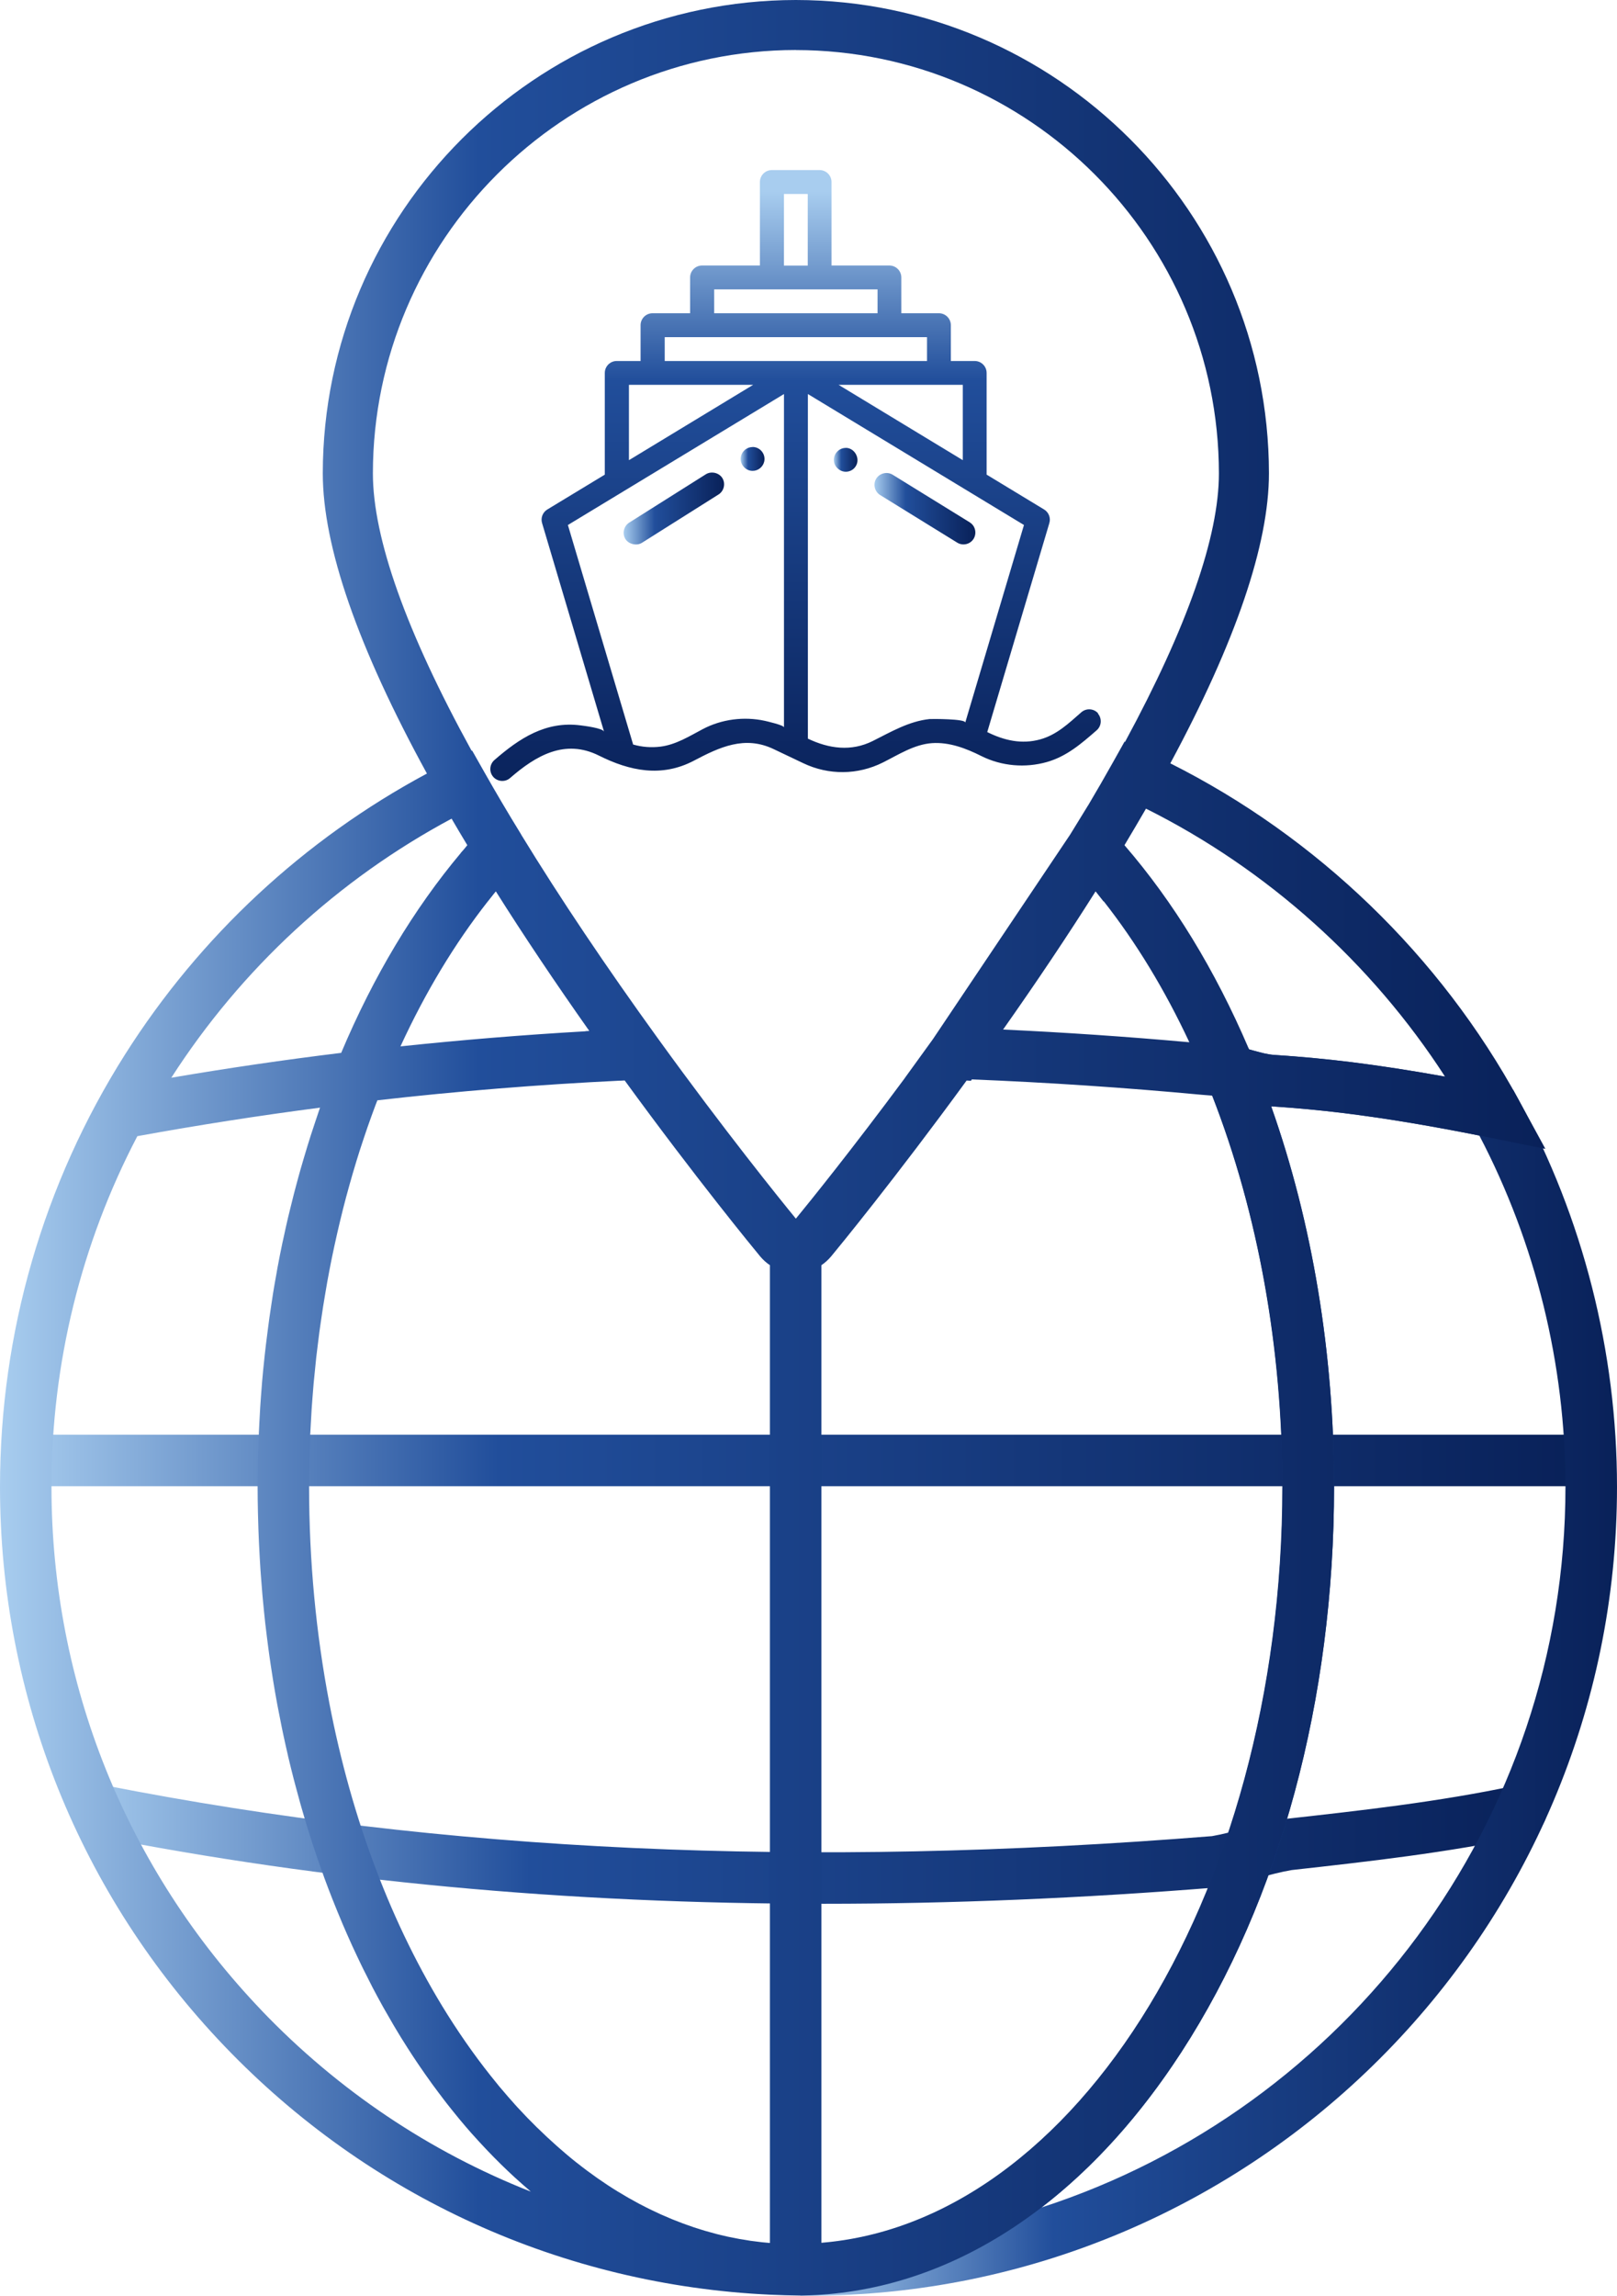
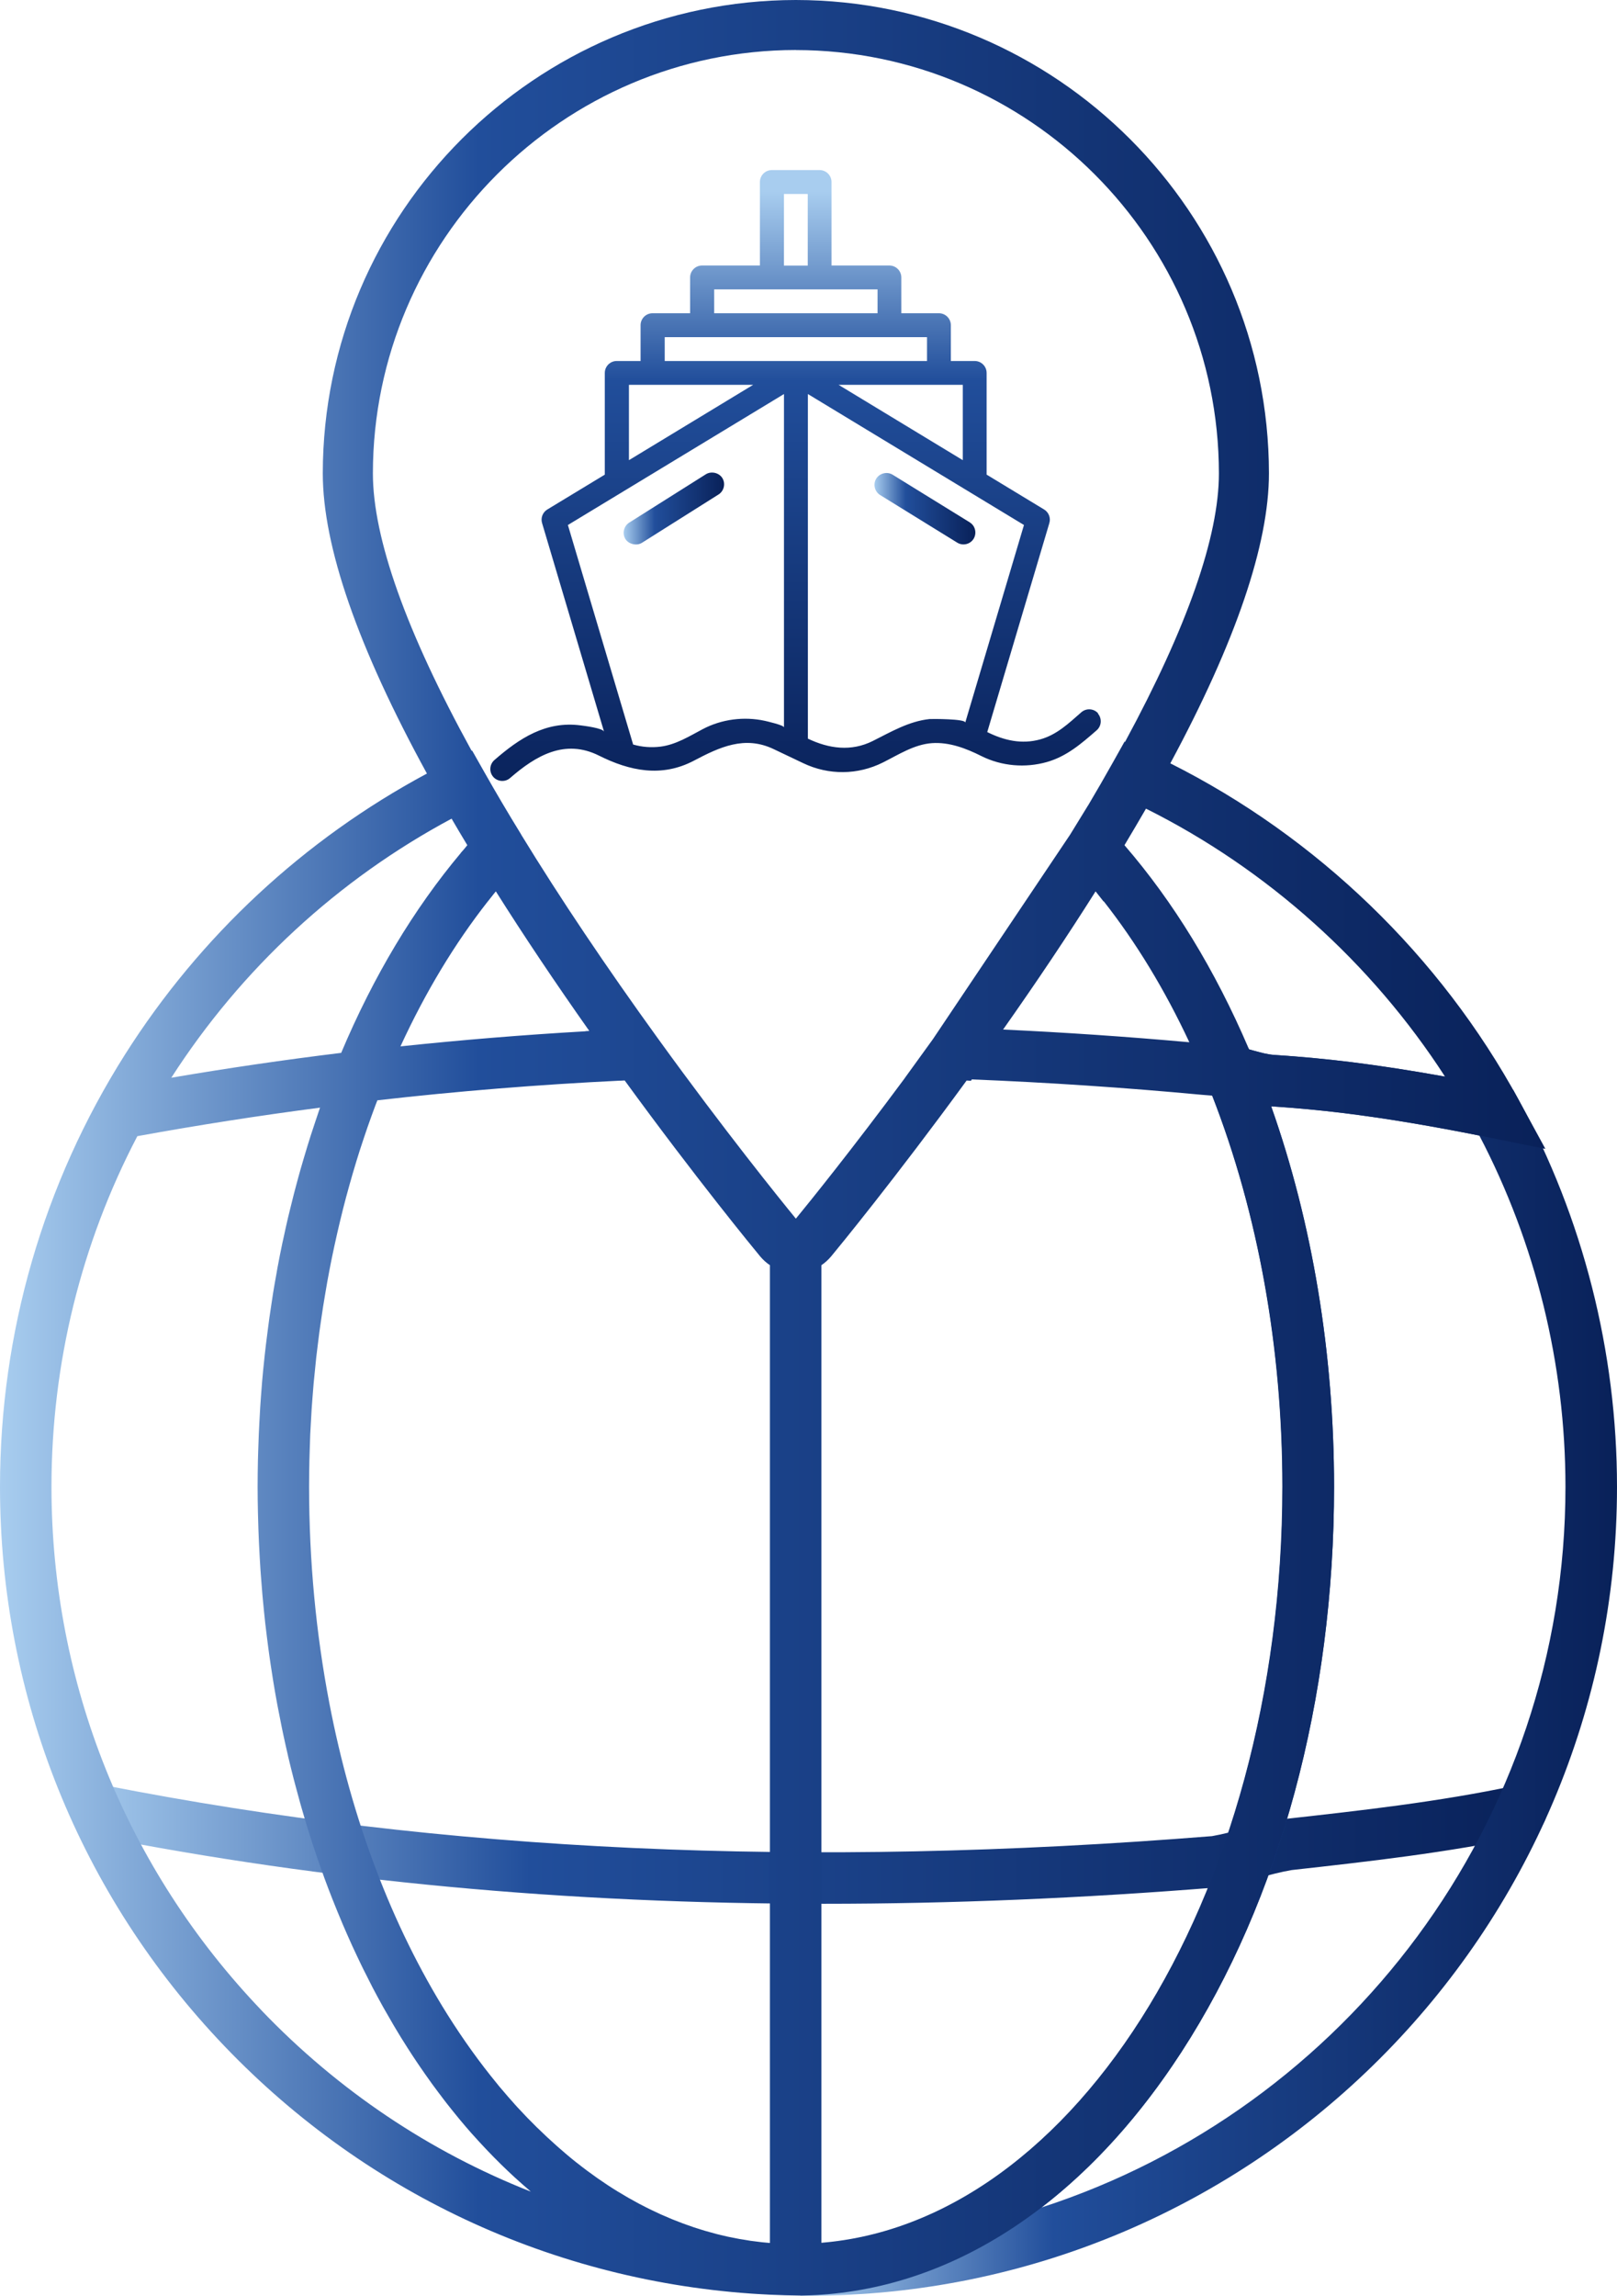
<svg xmlns="http://www.w3.org/2000/svg" xmlns:xlink="http://www.w3.org/1999/xlink" id="Capa_2" viewBox="0 0 258.54 366.87">
  <defs>
    <style>.cls-1{fill:url(#Degradado_sin_nombre_3-10);}.cls-2{fill:url(#Degradado_sin_nombre_3-2);}.cls-3{fill:url(#Degradado_sin_nombre_3-6);}.cls-4{fill:url(#Degradado_sin_nombre_3-5);}.cls-5{fill:url(#Degradado_sin_nombre_3-4);}.cls-6{fill:url(#Degradado_sin_nombre_3-3);}.cls-7{fill:url(#Degradado_sin_nombre_3-9);}.cls-8{fill:url(#Degradado_sin_nombre_3-8);}.cls-9{fill:url(#Degradado_sin_nombre_3-7);}.cls-10{fill:url(#Degradado_sin_nombre_3);}</style>
    <linearGradient id="Degradado_sin_nombre_3" x1="139.82" y1="81.3" x2="155.95" y2="81.3" gradientUnits="userSpaceOnUse">
      <stop offset="0" stop-color="#a8cdef" />
      <stop offset=".31" stop-color="#214e9b" />
      <stop offset="1" stop-color="#092159" />
    </linearGradient>
    <linearGradient id="Degradado_sin_nombre_3-2" x1="133.33" y1="73.49" x2="137.12" y2="73.49" xlink:href="#Degradado_sin_nombre_3" />
    <linearGradient id="Degradado_sin_nombre_3-3" x1="99.72" y1="81.27" x2="115.78" y2="81.27" xlink:href="#Degradado_sin_nombre_3" />
    <linearGradient id="Degradado_sin_nombre_3-4" x1="118.43" y1="73.34" x2="122.24" y2="73.34" xlink:href="#Degradado_sin_nombre_3" />
    <linearGradient id="Degradado_sin_nombre_3-5" x1="127.25" y1="30.6" x2="127.25" y2="128.19" xlink:href="#Degradado_sin_nombre_3" />
    <linearGradient id="Degradado_sin_nombre_3-6" x1="2.18" y1="233.4" x2="252.32" y2="233.4" xlink:href="#Degradado_sin_nombre_3" />
    <linearGradient id="Degradado_sin_nombre_3-7" x1="11.76" y1="294.73" x2="247.31" y2="294.73" xlink:href="#Degradado_sin_nombre_3" />
    <linearGradient id="Degradado_sin_nombre_3-8" x1="127.99" y1="266.52" x2="258.54" y2="266.52" xlink:href="#Degradado_sin_nombre_3" />
    <linearGradient id="Degradado_sin_nombre_3-9" x1="123.42" y1="362.68" x2="128.05" y2="362.68" xlink:href="#Degradado_sin_nombre_3" />
    <linearGradient id="Degradado_sin_nombre_3-10" x1="0" y1="183.43" x2="247.09" y2="183.43" xlink:href="#Degradado_sin_nombre_3" />
  </defs>
  <g id="Capa_1-2">
    <path class="cls-10" d="M155.06,83.48s-12.32-7.6-12.33-7.61c-.89-.55-2.08-.26-2.63.62-.55.88-.26,2.08.62,2.62,0,0,12.32,7.6,12.33,7.61.89.55,2.08.27,2.62-.62.54-.89.27-2.08-.62-2.62Z" />
-     <path class="cls-2" d="M135.23,71.58c-1.22,0-2.14,1.16-1.86,2.34.11.47.44.9.86,1.17.29.19.64.3.99.3.67,0,1.28-.34,1.62-.91.74-1.21-.19-2.91-1.62-2.91Z" />
    <path class="cls-6" d="M115.49,76.39c-.54-.86-1.78-1.13-2.63-.6,0,0-12.24,7.72-12.26,7.73-.88.56-1.15,1.75-.6,2.63.33.53.98.84,1.62.86.36.01.72-.07,1.01-.26,0,0,12.25-7.72,12.26-7.73.88-.56,1.15-1.75.6-2.63Z" />
-     <path class="cls-5" d="M120.33,71.44c-.89,0-1.66.62-1.86,1.48-.27,1.17.66,2.33,1.86,2.33.88,0,1.66-.62,1.86-1.49.27-1.18-.65-2.33-1.86-2.33Z" />
    <path class="cls-4" d="M175.59,114.01c-.69-.79-1.89-.88-2.69-.19-2.03,1.77-3.91,3.6-6.58,4.34-2.97.82-5.78.17-8.47-1.17l9.93-33.4c.25-.83-.1-1.72-.84-2.17l-9.19-5.57v-16.25c0-1.05-.85-1.91-1.91-1.91h-3.81v-5.72c0-1.05-.85-1.91-1.91-1.91h-6.01v-5.72c0-1.05-.85-1.91-1.91-1.91h-9.25v-13.34c0-1.05-.85-1.91-1.91-1.91h-7.63c-1.05,0-1.91.85-1.91,1.91v13.34h-9.25c-1.05,0-1.91.85-1.91,1.91v5.72h-6.01c-1.05,0-1.91.85-1.91,1.91v5.72h-3.81c-1.05,0-1.91.85-1.91,1.91v16.25l-9.19,5.57c-.74.45-1.09,1.34-.84,2.17,0,0,9.9,33.32,9.91,33.34-.17-.57-3.22-.94-3.76-1.01-5.55-.72-9.77,2.06-13.77,5.54-.79.69-.88,1.89-.19,2.69.66.76,1.89.89,2.69.19,4.12-3.58,8.76-6.31,14.21-3.59,4.93,2.47,10.03,3.52,15.17.82,4.14-2.18,8.14-4.06,12.76-1.86l4.75,2.26c4.07,1.94,8.71,1.89,12.73-.12,2.48-1.24,5-2.89,7.84-3.09,2.78-.19,5.46.84,7.91,2.07,3.23,1.61,7,1.93,10.46.95,3.19-.91,5.51-2.94,7.96-5.07.79-.69.88-1.89.19-2.69ZM153.94,61.5v12.04l-19.86-12.04h19.86ZM125.34,31h3.81v11.44h-3.81v-11.44ZM114.19,46.25h26.12v3.81h-26.12v-3.81ZM100.56,61.5h19.86l-19.86,12.04v-12.04ZM125.34,116.23c0-.34-2.72-.96-3.07-1.04-3.32-.72-6.88-.26-9.89,1.32-2.18,1.15-4.29,2.49-6.78,2.81,0,0,0,0-.01,0-1.46.18-2.95.07-4.36-.34l-10.43-35.08,34.55-20.93v53.26ZM106.28,57.69v-3.81h41.94v3.81h-41.94ZM154.33,115.46c.02-.59-5.35-.58-5.7-.55-3.31.35-6.17,2.05-9.09,3.51-3.45,1.72-7,1.23-10.37-.38v-55.07l34.55,20.93-9.38,31.55Z" />
-     <rect class="cls-3" x="2.18" y="229.28" width="250.14" height="8.23" />
    <path class="cls-9" d="M131.71,304.24c-41.19,0-79.73-3.61-116.63-10.88-2.23-.44-3.68-2.6-3.24-4.83.44-2.23,2.6-3.69,4.83-3.24,54.27,10.69,112.2,13.35,177.11,8.14,1.79-.31,3.48-.77,5.26-1.26,1.95-.53,3.98-1.08,6.24-1.46l.22-.03c12.05-1.34,24.5-2.72,36.84-5.34,2.23-.47,4.41.95,4.88,3.18.47,2.22-.95,4.41-3.17,4.88-12.69,2.69-25.31,4.09-37.52,5.45-1.81.31-3.52.77-5.32,1.27-1.95.53-3.98,1.08-6.24,1.46l-.35.04c-21.69,1.75-42.63,2.62-62.91,2.62Z" />
    <path class="cls-8" d="M129.27,366.87c-.27,0-.54,0-.81,0h-.45s-.02-8.24-.02-8.24c42.5-.62,77.08-54.91,77.08-121.02,0-23-4.2-45.39-12.14-64.76l-2.73-6.67,7.13,1.03c.72.1,1.37.23,1.97.39.42.11.83.22,1.23.33,1.2.33,2.15.59,3.19.66,4.18.27,8.31.66,12.28,1.15,7.13.89,14.78,2.17,24.06,4.05l1.88.38.92,1.69c10.26,18.83,15.68,40.18,15.68,61.75,0,71.28-57.99,129.27-129.27,129.27ZM203.25,176.8c6.59,18.63,10.05,39.49,10.05,60.8,0,34-8.67,66.08-24.4,90.33-6.61,10.19-14.16,18.53-22.37,24.84,48.57-15.75,83.77-61.42,83.77-115.17,0-19.56-4.76-38.92-13.77-56.13-8.22-1.63-15.11-2.77-21.54-3.57-3.79-.47-7.74-.84-11.74-1.1Z" />
-     <path class="cls-7" d="M127.25,362.75c.27,0,.53-.01.8-.02-1.55-.01-3.09-.05-4.63-.13,1.27.09,2.55.14,3.83.14Z" />
    <path class="cls-1" d="M242.87,175.85c-12.58-23.1-32.28-42.08-55.75-53.86,10.46-19.42,15.77-35,15.77-46.36C202.84,33.98,168.91.05,127.25,0,85.59.05,51.66,33.98,51.61,75.64c0,11.67,5.6,27.8,16.65,47.98-19.65,10.54-36.28,25.98-48.26,44.88C6.92,189.15,0,213.04,0,237.6c0,33.48,12.75,65.22,35.89,89.39,23.07,24.09,54.09,38.2,87.34,39.73h0c1.52.07,3.13.11,4.78.13h.1c23.13-.34,44.72-14.16,60.79-38.92,15.73-24.25,24.4-56.33,24.4-90.33,0-21.32-3.47-42.17-10.06-60.8,4,.26,7.96.63,11.75,1.1,6.92.86,14.37,2.11,23.44,3.95l8.66,1.75-4.23-7.76ZM160.39,164.52c5.38-7.63,10.33-15.02,14.78-22.07.43.53.85,1.08,1.28,1.62,0-.01.01-.03.02-.04,5.17,6.58,9.76,14.12,13.69,22.53-9.93-.89-19.89-1.57-29.77-2.03ZM127.25,8c37.26.04,67.6,30.39,67.64,67.64,0,10.1-5.05,24.53-15.01,42.92l-.08-.04-1.86,3.32c-1.26,2.25-2.6,4.57-3.98,6.9h-.01s-2.85,4.64-2.85,4.64l-21.94,32.69-4.48,6.19h.01c-8.49,11.46-15.24,19.81-17.44,22.49-2.58-3.15-11.43-14.1-21.98-28.69l-.03-.04c-8.31-11.49-15.69-22.47-21.91-32.64v-.02c-2.11-3.43-4.1-6.8-5.92-10.02l-1.92-3.39-.08.04c-10.48-19.07-15.79-33.99-15.79-44.36.04-37.25,30.38-67.6,67.63-67.64ZM77.99,144.07c.32-.41.64-.82.97-1.23.11-.13.21-.26.32-.39,4.49,7.12,9.49,14.58,14.94,22.3-.21.01-.41.03-.62.04,0,0,0,.01.01.02-9.91.57-19.8,1.38-29.58,2.41,3.99-8.66,8.66-16.41,13.96-23.16,0,0,0,0,0,.01ZM72.21,130.84c.81,1.39,1.65,2.81,2.51,4.23-.21.24-.41.51-.62.75-.14.16-.28.31-.42.47,0,0,0,.01.01.01-7.54,8.99-13.97,19.7-19.14,31.96h-.02s0,0,0,0c-9.09,1.11-18.18,2.44-27.14,3.97,11.2-17.42,26.63-31.67,44.83-41.41ZM41.84,321.3c-21.67-22.63-33.61-52.35-33.61-83.7,0-19.64,4.72-38.82,13.73-56.03,9.6-1.75,19.4-3.28,29.21-4.56-.08.22-.15.45-.23.67-.18.51-.35,1.03-.52,1.55-.25.73-.49,1.47-.73,2.21-.17.53-.34,1.06-.5,1.6-.23.74-.45,1.48-.67,2.23-.16.54-.31,1.07-.47,1.61-.22.76-.42,1.53-.63,2.3-.14.53-.28,1.05-.42,1.58-.21.81-.41,1.63-.61,2.45-.12.49-.24.98-.36,1.47-.23.97-.44,1.95-.65,2.93-.07.35-.15.69-.23,1.03-.28,1.32-.54,2.65-.79,3.99-.06.35-.12.7-.18,1.04-.18,1-.36,1.99-.52,3-.08.51-.16,1.02-.23,1.52-.13.85-.26,1.7-.38,2.56-.08.56-.15,1.12-.22,1.68-.11.81-.21,1.63-.31,2.44-.07.58-.13,1.16-.2,1.74-.09.81-.17,1.61-.25,2.42-.06.58-.11,1.17-.16,1.75-.07.82-.13,1.64-.19,2.46-.04.58-.09,1.16-.12,1.73-.05.85-.1,1.7-.14,2.55-.03.55-.06,1.1-.08,1.65-.04.93-.07,1.87-.1,2.81-.01.47-.03.93-.04,1.4-.03,1.4-.05,2.81-.05,4.22s.02,2.69.05,4.03c0,.37.02.75.03,1.12.03,1.07.06,2.13.11,3.19.01.3.02.6.04.9.06,1.32.14,2.63.22,3.93.02.28.04.56.06.84.08,1.06.16,2.12.25,3.17.03.36.06.72.1,1.08.12,1.25.24,2.5.38,3.74,0,.05,0,.09.02.14.15,1.29.31,2.57.48,3.85.05.34.09.68.14,1.02.14,1.02.3,2.04.46,3.06.04.28.09.56.13.84.2,1.26.42,2.51.65,3.75.04.23.09.45.13.68.2,1.04.4,2.08.61,3.1.07.32.13.64.2.96.25,1.18.51,2.34.78,3.51.01.05.02.1.03.15.29,1.22.59,2.44.9,3.64.07.29.15.58.23.87.26.98.52,1.95.79,2.92.07.25.14.49.21.74.34,1.18.69,2.36,1.05,3.53.05.16.1.31.15.47.32,1.01.64,2.02.98,3.02.09.28.19.55.28.83.37,1.08.74,2.15,1.13,3.2.02.06.04.12.06.18.42,1.13.84,2.25,1.28,3.36.09.24.19.48.29.72.36.91.73,1.81,1.11,2.71.09.22.18.44.27.65.46,1.08.94,2.16,1.42,3.22.05.1.1.21.14.31.44.95.88,1.89,1.33,2.82.12.24.23.48.35.72.47.95.95,1.9,1.43,2.83.04.07.07.14.1.2.53,1.01,1.07,2.01,1.62,3,.11.2.23.4.34.6.46.81.92,1.61,1.39,2.41.12.2.23.39.35.59.57.96,1.15,1.9,1.75,2.83.04.07.09.14.13.21.54.85,1.09,1.68,1.65,2.51.14.21.29.42.43.63.55.8,1.1,1.59,1.66,2.36.06.09.13.18.19.27.63.86,1.27,1.71,1.91,2.55.13.17.27.34.4.52.53.68,1.07,1.35,1.61,2.01.15.18.29.36.44.54.66.8,1.34,1.59,2.02,2.36.05.05.09.1.14.15.63.71,1.27,1.4,1.91,2.08.17.19.35.37.52.55.6.63,1.2,1.24,1.81,1.84.1.1.21.21.31.31.71.69,1.42,1.37,2.14,2.03.16.15.33.3.49.44.58.53,1.17,1.04,1.76,1.55.11.1.23.2.34.3-16.11-6.34-30.79-16.14-43.07-28.97ZM128.04,358.62c-1.51-.02-2.98-.05-4.36-.12-.33-.02-.65-.06-.98-.09-.29-.03-.57-.05-.86-.08-.35-.04-.69-.09-1.03-.13-.27-.03-.53-.06-.8-.1-.36-.05-.72-.12-1.08-.18-.25-.04-.5-.08-.75-.12-.37-.07-.74-.15-1.11-.22-.24-.05-.47-.09-.71-.14-.38-.08-.77-.18-1.15-.27-.22-.05-.44-.1-.66-.16-.4-.1-.79-.22-1.19-.33-.2-.06-.41-.11-.61-.17-.42-.12-.83-.26-1.25-.39-.18-.06-.36-.11-.54-.17-.42-.14-.83-.29-1.25-.44-.18-.06-.35-.12-.53-.19-.44-.16-.87-.34-1.31-.51-.15-.06-.31-.12-.46-.18-.45-.19-.9-.38-1.35-.58-.13-.06-.27-.11-.4-.17-.46-.21-.92-.43-1.38-.65-.12-.06-.24-.11-.36-.17-.48-.23-.95-.48-1.43-.73-.1-.05-.2-.1-.3-.15-.47-.25-.94-.51-1.41-.78-.1-.06-.2-.11-.31-.17-.5-.29-1-.59-1.5-.89-.06-.04-.13-.07-.19-.11-.48-.29-.95-.6-1.42-.9-.09-.06-.18-.11-.26-.17-.48-.32-.96-.64-1.43-.97-.08-.05-.15-.1-.23-.16-.5-.35-.99-.71-1.48-1.07-.05-.04-.11-.08-.16-.12-.51-.38-1.02-.77-1.52-1.17-.04-.03-.07-.06-.11-.08-.46-.36-.92-.74-1.37-1.12-.08-.07-.16-.13-.24-.2-.42-.35-.84-.72-1.26-1.09-.11-.1-.22-.19-.33-.29-.45-.4-.9-.81-1.35-1.23-.07-.07-.15-.13-.22-.2-.42-.39-.84-.8-1.26-1.21-.1-.1-.2-.19-.3-.28-.37-.36-.73-.74-1.1-1.11-.14-.15-.29-.29-.44-.44-.33-.35-.66-.7-1-1.06-.17-.18-.34-.36-.52-.55-.31-.33-.61-.68-.91-1.02-.19-.22-.39-.43-.58-.65-.23-.27-.46-.54-.7-.82-.26-.3-.52-.6-.77-.9-.11-.14-.22-.28-.33-.41-2.78-3.38-5.44-7.08-7.95-11.07-8.92-14.22-15.33-31.26-18.88-49.76-2.13-11.1-3.24-22.73-3.24-34.6,0-1.39.02-2.78.05-4.16.01-.46.03-.91.04-1.37.03-.93.05-1.85.09-2.78.02-.54.06-1.08.09-1.63.04-.83.09-1.67.14-2.5.04-.58.09-1.16.13-1.74.06-.79.12-1.58.19-2.36.05-.6.12-1.19.18-1.79.08-.77.15-1.53.23-2.3.07-.6.14-1.2.22-1.8.09-.75.18-1.5.28-2.25.08-.61.17-1.21.26-1.82.11-.74.21-1.47.33-2.21.1-.61.2-1.21.3-1.82.12-.72.24-1.45.37-2.17.11-.61.23-1.21.34-1.82.14-.71.27-1.43.42-2.13.12-.6.25-1.2.38-1.8.15-.7.31-1.41.47-2.11.14-.6.28-1.19.42-1.79.17-.69.34-1.39.51-2.08.15-.59.31-1.18.46-1.77.18-.68.37-1.37.56-2.04.16-.58.33-1.17.5-1.75.2-.67.4-1.34.6-2.01.18-.58.36-1.15.54-1.73.21-.66.43-1.32.65-1.97.19-.57.38-1.14.58-1.71.23-.65.46-1.29.69-1.94.21-.56.41-1.13.62-1.68.09-.24.18-.47.28-.71,12.76-1.46,25.78-2.51,38.77-3.14,0,0,0,0,0,.01.26-.01.51-.03.77-.04,11.41,15.66,20.6,26.83,21.65,28.1.46.55.99,1.03,1.57,1.42v160.38h8.23v-160.38c.58-.39,1.11-.87,1.57-1.42,1.05-1.26,10.21-12.41,21.65-28.09.23.01.47.03.7.04.04-.07.09-.14.13-.22,12.17.49,24.52,1.31,36.79,2.46.5.05,1,.08,1.5.12.05,0,.1,0,.14.01,7.35,18.83,11.22,40.37,11.22,62.47,0,66.09-34.55,120.36-77.03,121.02ZM216.01,169.73c-3.97-.49-8.1-.88-12.28-1.15-1.04-.07-1.99-.33-3.19-.66-.27-.07-.54-.15-.81-.22l-.07-.16h-.02c-5.36-12.52-12.02-23.42-19.85-32.47,1.18-1.97,2.33-3.92,3.44-5.84,19.39,9.68,36.04,24.62,47.81,42.82-5.44-.98-10.34-1.73-15.02-2.32Z" />
  </g>
</svg>